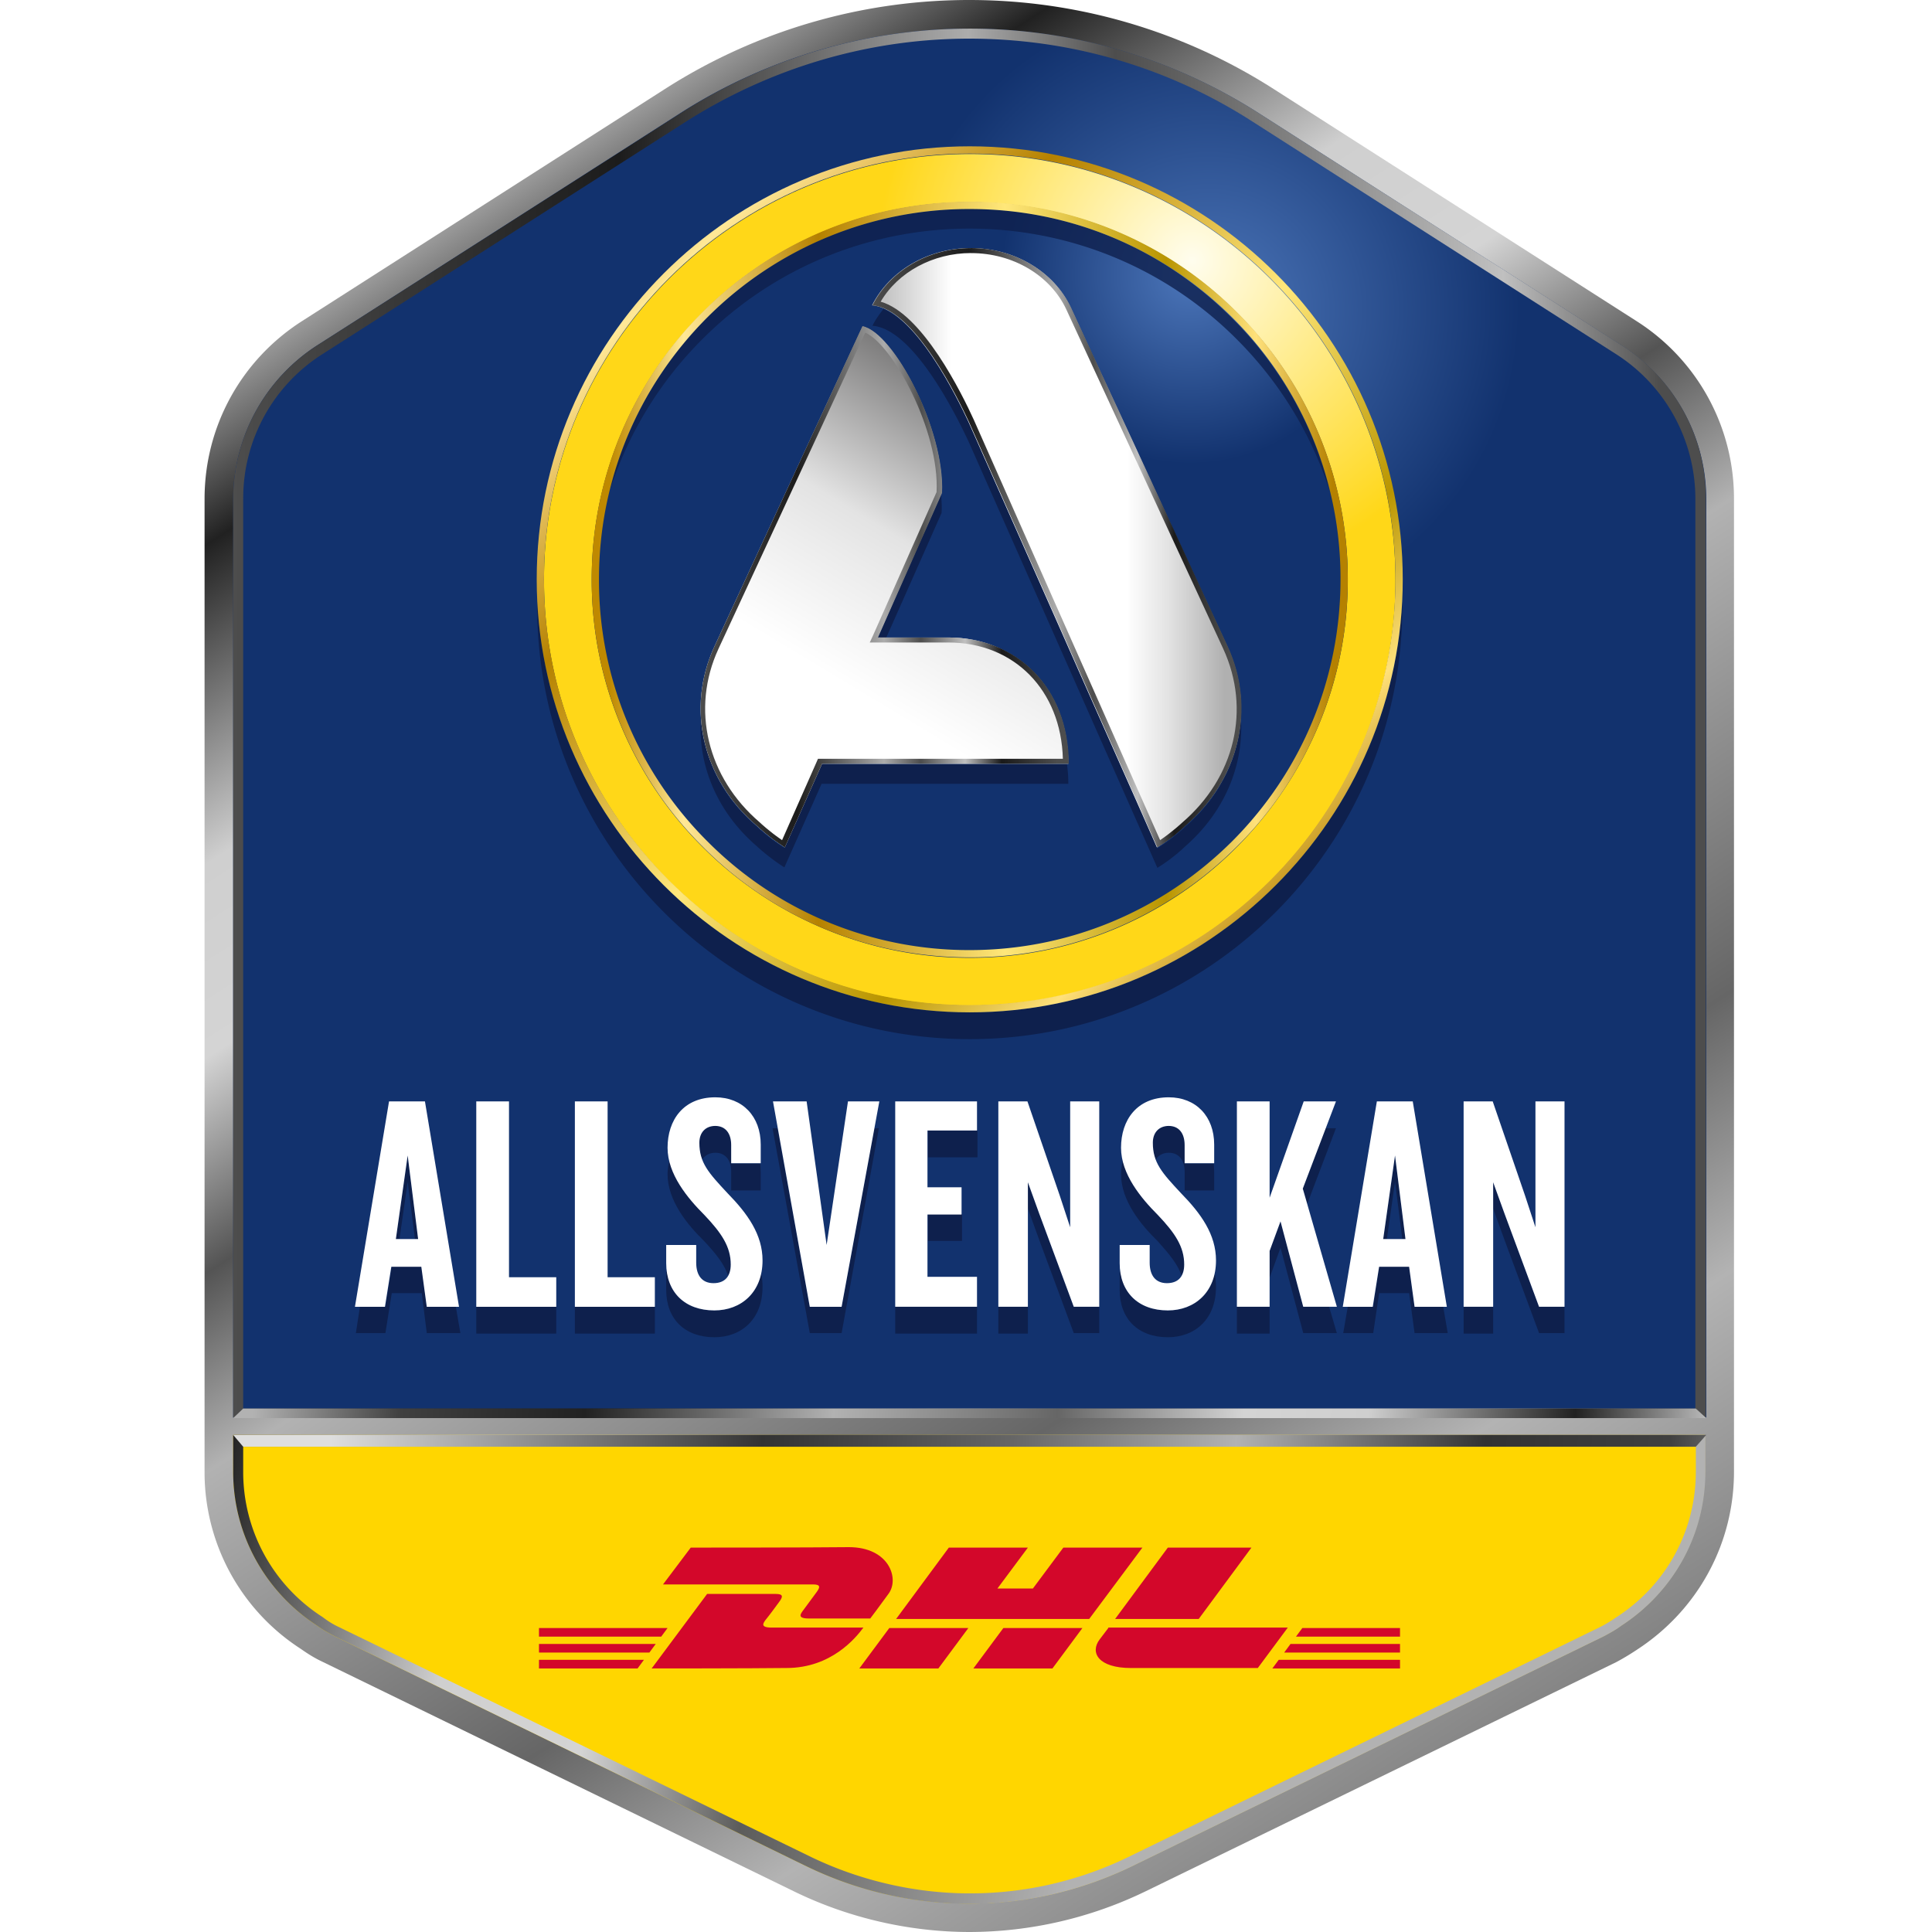
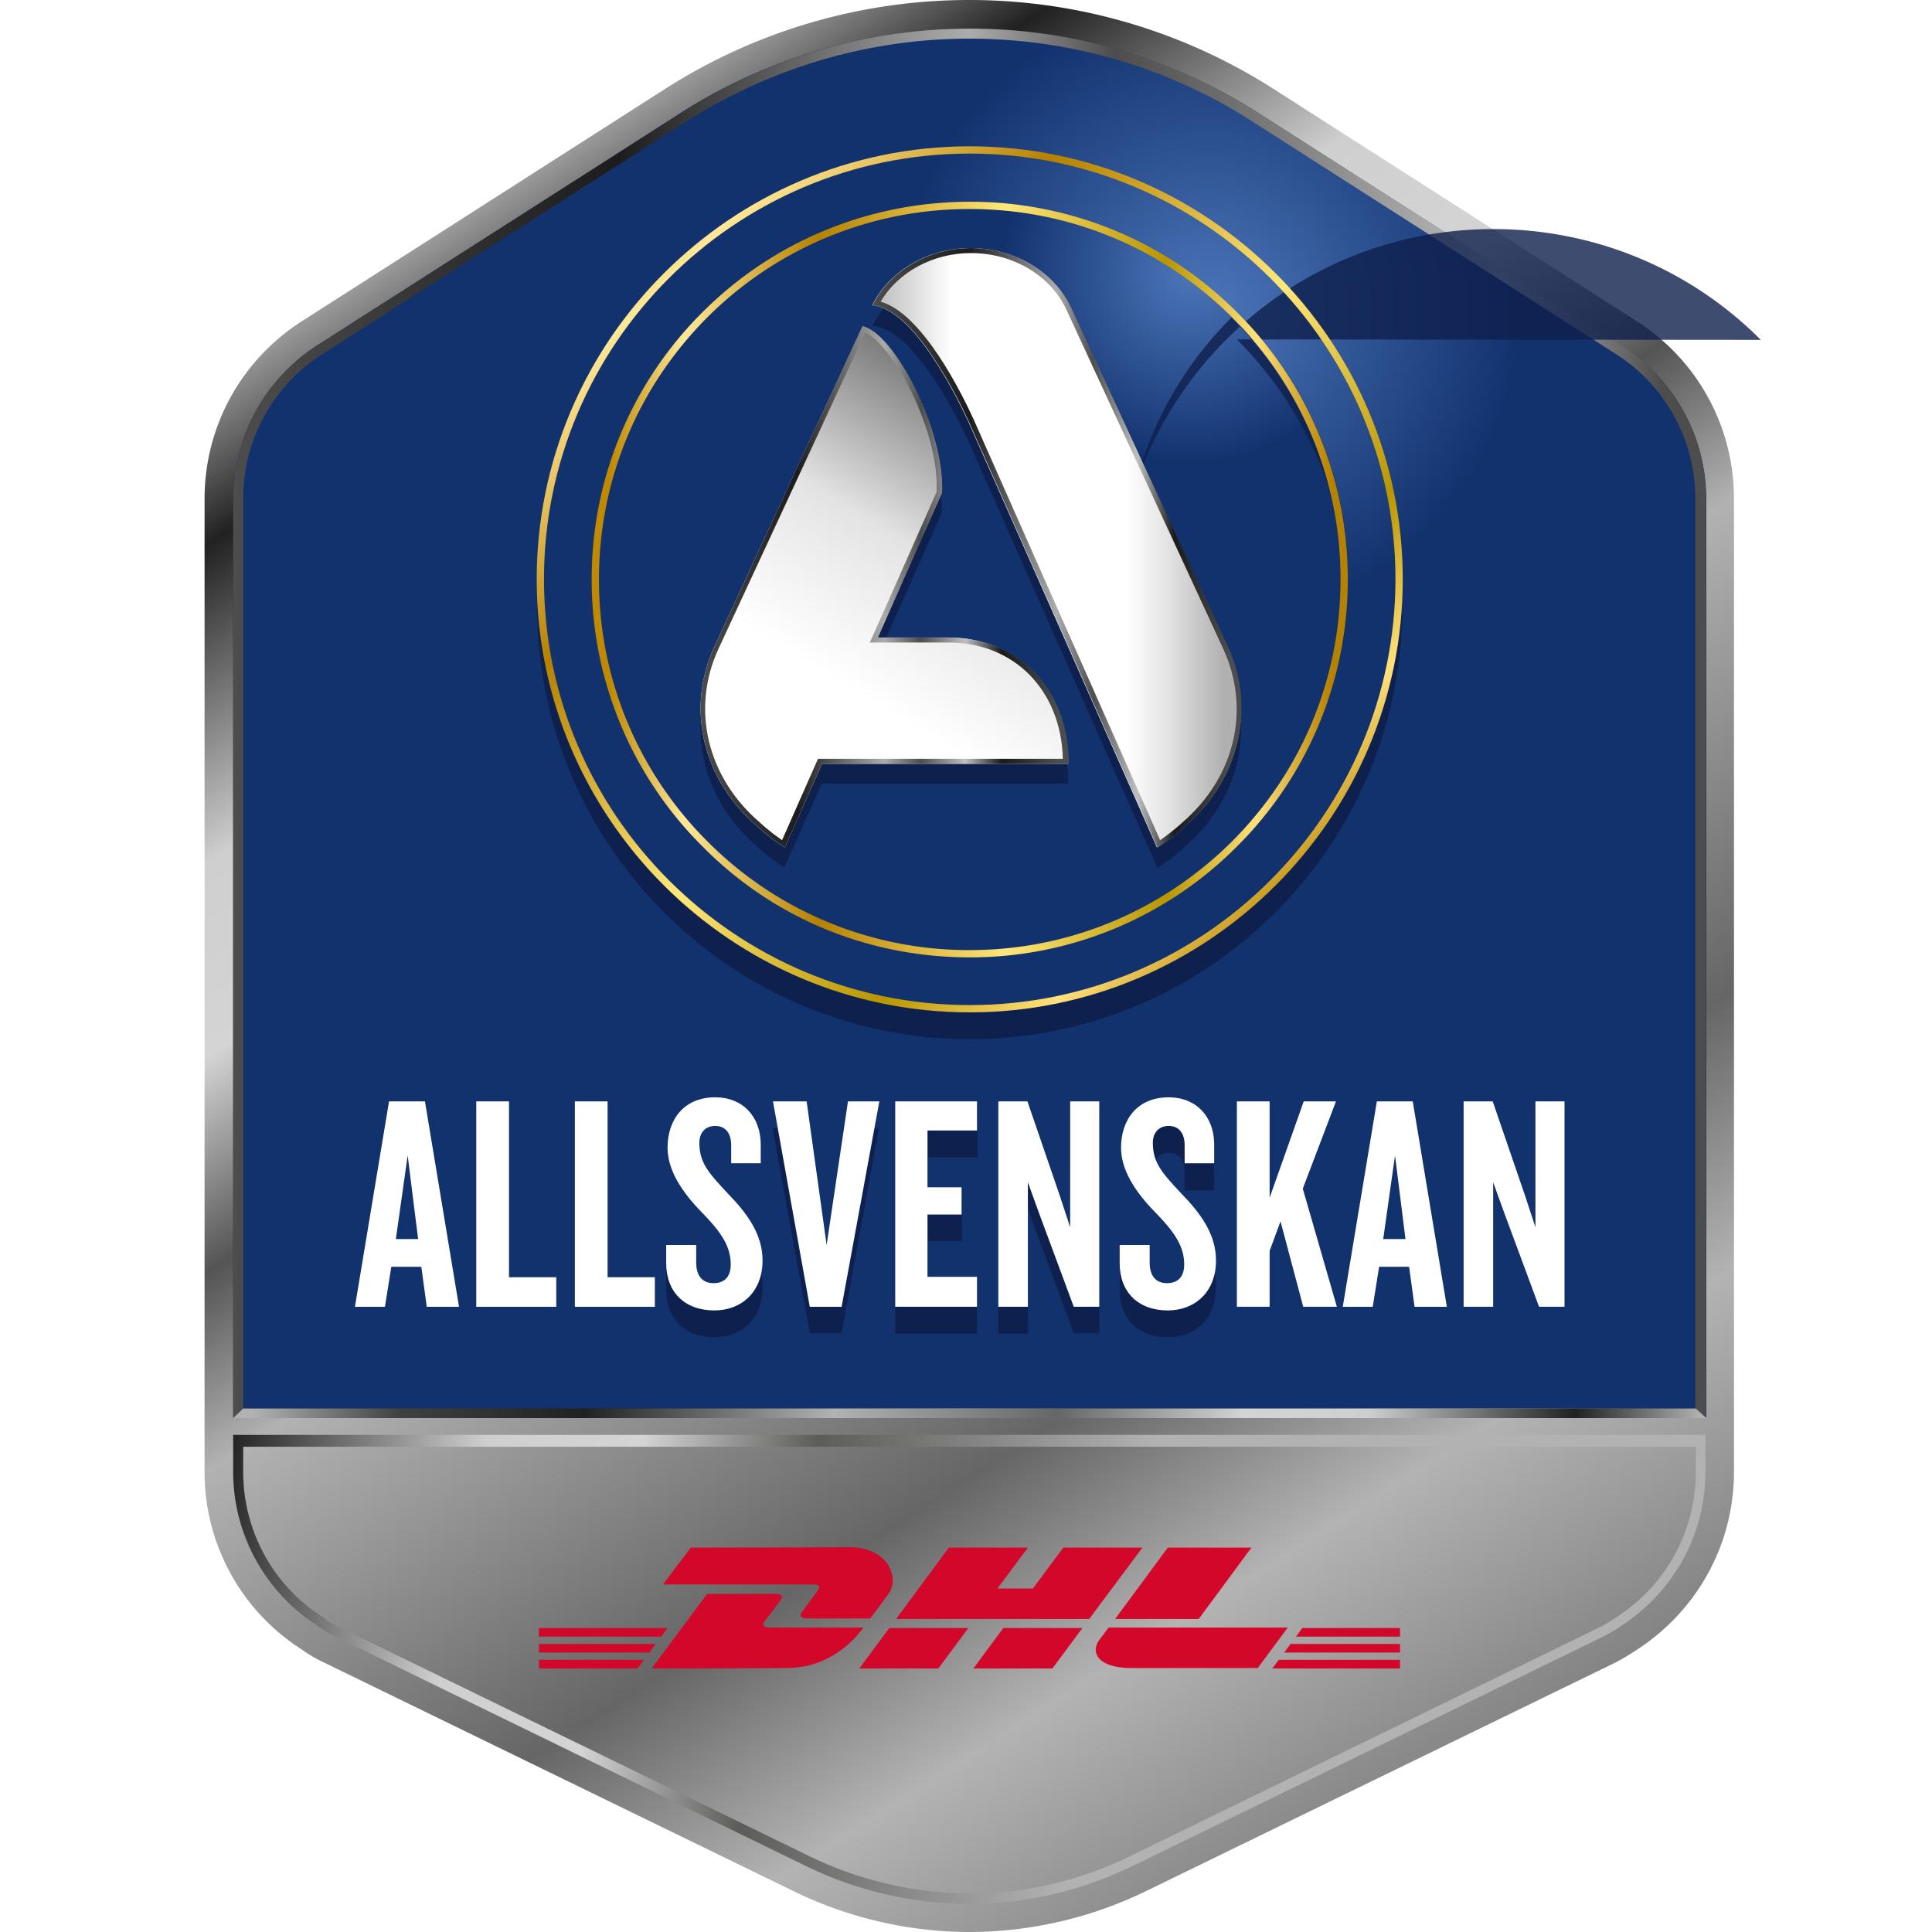
<svg xmlns="http://www.w3.org/2000/svg" width="85" height="85" fill="none" viewBox="0 0 85 85">
  <g clip-path="url(#clip0)">
    <path fill="url(#paint0_linear)" d="M42.664 85c-2.659 0-5.337-.62-7.716-1.78l-20.77-10.114c-.3-.14-.6-.32-.94-.56A9.244 9.244 0 019 64.749v-42.8c0-3.178 1.6-6.097 4.278-7.816L29.25 3.918A24.82 24.82 0 0142.645 0c4.758 0 9.396 1.36 13.394 3.918L72.01 14.133a9.248 9.248 0 014.278 7.817v42.8c0 3.178-1.599 6.097-4.278 7.836-.3.2-.6.38-.9.54L50.38 83.22A17.814 17.814 0 0142.664 85z" />
    <path fill="url(#paint1_radial)" d="M75.069 62.39V21.97c0-2.74-1.4-5.278-3.698-6.757L55.378 4.978a23.63 23.63 0 00-25.448 0L13.957 15.193a8.062 8.062 0 00-3.698 6.757v40.42h64.81v.02z" />
-     <path fill="#FFD600" d="M10.26 63.13v1.62c0 2.838 1.479 5.337 3.697 6.776.24.18.5.32.76.46l20.75 10.115a16.396 16.396 0 0014.334 0l20.75-10.115c.26-.14.52-.28.76-.46 2.218-1.439 3.698-3.918 3.698-6.776v-1.62h-64.75z" />
    <path fill="url(#paint2_linear)" d="M74.609 63.13h-64.35v1.62c0 2.838 1.48 5.337 3.698 6.776.24.18.5.32.76.46l20.75 10.115a16.412 16.412 0 007.177 1.66c2.459 0 4.898-.56 7.177-1.66l20.75-10.115c.26-.14.52-.28.76-.46 2.218-1.439 3.698-3.918 3.698-6.776v-1.62h-.42zm0 1.62c0 2.598-1.3 4.997-3.518 6.416-.26.18-.5.32-.7.42l-20.75 10.115a15.924 15.924 0 01-6.977 1.6c-2.399 0-4.818-.56-6.977-1.6l-20.77-10.115c-.22-.1-.46-.24-.72-.44A7.57 7.57 0 0110.7 64.75V63.65h63.91v1.1z" />
    <path fill="url(#paint3_linear)" d="M71.35 15.193L55.378 4.978a23.584 23.584 0 00-12.714-3.719c-4.418 0-8.836 1.24-12.714 3.719L13.958 15.193a8.062 8.062 0 00-3.699 6.757v40.42H75.05V21.95c.02-2.72-1.38-5.278-3.699-6.757zM74.61 61.97h-63.91V21.95a7.51 7.51 0 013.498-6.377L30.17 5.357C33.908 2.98 38.226 1.7 42.644 1.7c4.438 0 8.756 1.26 12.474 3.658l15.973 10.216a7.556 7.556 0 013.498 6.377v40.02h.02z" />
    <path fill="#0E204D" d="M54.419 14.933c1.899 1.9 3.278 4.178 4.078 6.657a16.178 16.178 0 00-4.318-7.617c-3.059-3.078-7.157-4.777-11.515-4.777-4.358 0-8.456 1.699-11.535 4.757a16.163 16.163 0 00-4.298 7.617 16.61 16.61 0 014.079-6.657c6.477-6.477 17.032-6.477 23.509.02zM42.664 44.539c-10.195 0-18.551-8.056-19.03-18.131v.28c0 10.494 8.535 19.03 19.03 19.03 10.495 0 19.031-8.536 19.031-19.03v-.28c-.48 10.075-8.836 18.131-19.03 18.131z" />
    <path fill="url(#paint4_linear)" d="M74.609 61.97l.46.42h-64.81l.44-.42h63.91z" />
-     <path fill="url(#paint5_linear)" d="M74.609 63.65l.46-.52h-64.81l.44.52h63.91z" />
-     <path fill="#0E204D" d="M17.936 51.995l.32 2.52h.14l-.46-3.679-.52 3.678h.16l.36-2.519zM18.775 58.652h1.48l-.2-1.16h-1.28l-.22-1.778h-1.319l-.28 1.779h-1.12l-.18 1.16h1.3l.28-1.76h1.32l.22 1.76zM24.473 57.493h-3.519v1.18h3.519v-1.18zM28.81 57.493h-3.518v1.18h3.519v-1.18zM32.03 56.114c.08-.14.12-.3.12-.5 0-.78-.4-1.38-1.16-2.18-.62-.619-1.32-1.459-1.54-2.398-.04.2-.08.4-.08.62 0 1.16.86 2.219 1.62 2.958.54.58.88 1.02 1.04 1.5zM32.17 50.376c0-.5-.24-.84-.7-.84-.42 0-.7.28-.7.74 0 .28.04.52.12.74.12-.18.32-.3.58-.3.46 0 .7.34.7.84v.82h1.298v-.82c0-.12-.02-.24-.02-.36H32.17v-.82z" />
    <path fill="#0E204D" d="M31.43 57.653c-1.16 0-1.94-.64-2.08-1.7h-.04v.8c0 1.28.82 2.08 2.12 2.08 1.179 0 2.119-.78 2.119-2.22 0-.2-.02-.4-.06-.58-.22 1.04-1.06 1.62-2.06 1.62zM37.027 57.493h-1.4l-1.419-7.856h-.22l1.64 9.015h1.399l1.64-9.015h-.2l-1.44 7.856zM42.984 57.493h-3.598v1.18h3.598v-1.18zM42.324 53.415h-1.499v1.18h1.5v-1.18zM43.004 49.737h-2.179v1.179h2.179v-1.18zM45.223 57.493h-1.3v1.18h1.3v-1.18zM45.223 52.016v1.159l.5 1.38 1.519 4.097h1.12v-1.159h-1.12l-1.52-4.098-.5-1.38zM52.12 50.376c0-.5-.24-.84-.7-.84-.42 0-.7.28-.7.74 0 .28.04.52.12.74.12-.18.32-.3.58-.3.46 0 .7.34.7.84v.82h1.3v-.82c0-.12-.02-.24-.02-.36h-1.28v-.82zM51.38 57.653c-1.16 0-1.94-.64-2.079-1.7h-.04v.8c0 1.28.82 2.08 2.119 2.08 1.18 0 2.119-.78 2.119-2.22 0-.2-.02-.4-.06-.58-.24 1.04-1.06 1.62-2.059 1.62z" />
-     <path fill="#0E204D" d="M51.98 56.114c.08-.14.12-.3.12-.5 0-.78-.4-1.38-1.16-2.18-.62-.619-1.32-1.459-1.539-2.398-.04.2-.08.4-.08.62 0 1.16.86 2.219 1.62 2.958.519.58.879 1.02 1.039 1.5zM55.858 57.493h-1.44v1.18h1.44v-1.18zM57.317 52.295l.2.66 1.26-3.318h-.46l-1 2.658zM56.338 53.735l-.48 1.3v1.179l.48-1.32 1 3.758h1.478l-.34-1.16h-1.139l-1-3.757zM62.235 58.652h1.46l-.2-1.16h-1.26l-.24-1.778h-1.32l-.26 1.779h-1.119l-.2 1.16h1.32l.26-1.76h1.32l.239 1.76zM61.376 51.995l.32 2.52h.14l-.46-3.679-.52 3.678h.16l.36-2.519zM65.693 57.493h-1.3v1.18h1.3v-1.18zM65.693 52.016v1.159l.5 1.38 1.52 4.097h1.119v-1.159h-1.12l-1.519-4.098-.5-1.38z" />
    <path fill="#fff" d="M18.776 57.493l-.24-1.76h-1.32l-.28 1.76h-1.32l1.5-9.036h1.58l1.499 9.036h-1.42zm-.84-6.657l-.52 3.678h.98l-.46-3.678zM20.954 57.493v-9.036h1.44v7.737h2.079v1.299h-3.519zM25.292 57.493v-9.036h1.44v7.737h2.079v1.299h-3.519zM31.43 57.653c-1.3 0-2.12-.8-2.12-2.08v-.799h1.32v.78c0 .56.26.9.76.9.52 0 .76-.32.76-.82 0-.78-.4-1.38-1.16-2.18-.74-.739-1.62-1.798-1.62-2.958 0-1.22.7-2.219 2.1-2.219 1.199 0 1.999.84 1.999 2.08v.819h-1.3v-.8c0-.5-.24-.84-.7-.84-.42 0-.7.28-.7.74 0 .88.4 1.32 1.24 2.22.88.899 1.54 1.818 1.54 2.958 0 1.4-.94 2.199-2.12 2.199zM37.027 57.493h-1.4l-1.619-9.036h1.48l.88 6.317.939-6.317h1.38l-1.66 9.036zM39.386 57.493v-9.036h3.598v1.28h-2.179v2.498h1.5v1.2h-1.5v2.739h2.179v1.319h-3.598zM47.242 57.493l-1.52-4.098-.499-1.38v5.478h-1.3v-9.036h1.28l1.42 4.138.46 1.4v-5.538h1.279v9.036h-1.12zM51.38 57.653c-1.3 0-2.119-.8-2.119-2.08v-.799h1.32v.78c0 .56.26.9.759.9.52 0 .76-.32.76-.82 0-.78-.4-1.38-1.16-2.18-.74-.739-1.619-1.798-1.619-2.958 0-1.22.7-2.219 2.099-2.219 1.2 0 1.999.84 1.999 2.08v.819h-1.3v-.8c0-.5-.24-.84-.699-.84-.42 0-.7.28-.7.74 0 .88.4 1.32 1.24 2.22.88.899 1.539 1.818 1.539 2.958 0 1.4-.94 2.199-2.119 2.199zM57.337 57.493l-1-3.758-.479 1.3v2.458h-1.44v-9.036h1.44v4.238l1.5-4.238h1.419l-1.46 3.838 1.5 5.198h-1.48zM62.235 57.493l-.24-1.76h-1.32l-.28 1.76h-1.319l1.5-9.036h1.579l1.5 9.036h-1.42zm-.86-6.657l-.52 3.678h.98l-.46-3.678zM67.712 57.493l-1.519-4.098-.5-1.38v5.478h-1.3v-9.036h1.28l1.42 4.138.46 1.4v-5.538h1.279v9.036h-1.12z" />
    <path fill="#D3072A" d="M23.713 72.706v-.38h5.137l-.28.38h-4.857zM23.713 72.006v-.38h5.657l-.28.38h-5.377zM23.713 73.405v-.38h4.618l-.28.38h-4.338zM61.595 72.326v.38h-5.097l.28-.38h4.817zM61.595 73.026v.38h-5.617l.28-.38h5.337zM57.017 72.006l.28-.38h4.298v.38h-4.578zM28.67 73.406l2.44-3.279h3.018c.34 0 .32.12.16.34-.16.22-.44.6-.62.82-.08.12-.24.32.28.32h4.038c-.34.46-1.419 1.778-3.378 1.778-1.58.02-5.937.02-5.937.02zM42.604 71.626l-1.32 1.78h-3.478l1.32-1.78h3.478zM47.622 71.626l-1.32 1.78h-3.478l1.32-1.78h3.478zM48.761 71.626s-.26.34-.38.5c-.44.58-.06 1.26 1.38 1.26h5.577l1.32-1.78H48.76v.02z" />
    <path fill="#D3072A" d="M30.39 68.088l-1.22 1.62h6.597c.34 0 .32.12.16.339-.16.22-.44.6-.62.84-.08.12-.24.32.28.32h2.7s.44-.58.799-1.08c.5-.66.04-2.059-1.74-2.059-1.578.02-6.956.02-6.956.02zM41.745 68.088h3.478l-1.34 1.8h1.56l1.34-1.8h3.478l-2.34 3.139h-8.495l2.319-3.139zM55.058 68.088l-2.319 3.139h-3.678l2.319-3.139h3.678z" />
    <path fill="url(#paint6_radial)" d="M42.664 42.16c-4.438 0-8.616-1.739-11.774-4.877a16.542 16.542 0 01-4.878-11.775c0-4.438 1.74-8.616 4.878-11.774 3.138-3.139 7.316-4.858 11.774-4.858 4.458 0 8.636 1.719 11.775 4.857a16.542 16.542 0 014.877 11.775c0 4.438-1.739 8.636-4.877 11.774-3.139 3.159-7.317 4.878-11.775 4.878z" />
-     <path fill="#0E204D" d="M54.419 14.933c1.899 1.9 3.278 4.178 4.078 6.657a16.178 16.178 0 00-4.318-7.617c-3.059-3.078-7.157-4.777-11.515-4.777-4.358 0-8.456 1.699-11.535 4.757a16.163 16.163 0 00-4.298 7.617 16.61 16.61 0 014.079-6.657c6.477-6.477 17.032-6.477 23.509.02z" opacity=".8" />
+     <path fill="#0E204D" d="M54.419 14.933c1.899 1.9 3.278 4.178 4.078 6.657a16.178 16.178 0 00-4.318-7.617a16.163 16.163 0 00-4.298 7.617 16.61 16.61 0 014.079-6.657c6.477-6.477 17.032-6.477 23.509.02z" opacity=".8" />
    <path fill="#0E204D" d="M38.986 28.067l2.439-5.498c.02-.26 0-.54-.02-.82l-2.799 6.318h.38zM36.147 33.604l-1.14 2.559-.499 1.14c-.72-.44-1.22-.94-1.22-.94-.739-.64-1.339-1.38-1.738-2.18a3.76 3.76 0 01-.22-.499c-.14-.34-.24-.68-.34-1.02-.04-.18-.08-.34-.1-.52l-.06-.499c-.12 2.06.74 4.098 2.459 5.577 0 0 .5.48 1.22.94l1.638-3.678h10.855c0-.3-.02-.58-.06-.86H36.147v-.02zM54.598 31.645a6.77 6.77 0 01-.3 1.54c-.12.34-.24.68-.42.999-.08.16-.18.32-.26.48-.379.62-.879 1.2-1.479 1.719 0 0-.12.12-.34.3-.1.08-.24.2-.38.3-.14.1-.319.22-.499.34L42.624 18.59c-.02-.06-.06-.14-.1-.22l-.3-.6c-.12-.24-.26-.5-.4-.759l-.24-.42c-.72-1.24-1.719-2.579-2.718-2.998-.18.24-.36.48-.48.74 1.86.14 3.798 4.177 4.238 5.117l8.296 18.731c.72-.44 1.22-.94 1.22-.94 1.719-1.499 2.578-3.538 2.458-5.597z" />
    <path fill="url(#paint7_linear)" d="M53.999 28.447l-6.897-14.913c-.74-1.58-2.459-2.62-4.398-2.62-1.879 0-3.578 1-4.338 2.52 1.86.14 3.798 4.178 4.238 5.117L50.9 37.283c.72-.44 1.22-.94 1.22-.94 2.399-2.02 3.138-5.158 1.879-7.896z" />
    <path fill="url(#paint8_linear)" d="M47.002 33.604c0-3.418-2.359-5.557-5.278-5.557h-3.118l2.819-6.357c.16-2.759-2.12-7.077-3.479-7.337L31.43 28.447c-1.259 2.718-.52 5.857 1.88 7.896 0 0 .5.48 1.219.94l1.64-3.679h10.834z" />
    <path fill="url(#paint9_linear)" d="M42.724 11.135c1.84 0 3.498.98 4.198 2.499l6.897 14.913c1.22 2.658.52 5.657-1.82 7.656 0 0-.4.38-.959.76L42.844 18.47c-.52-1.14-2.259-4.678-4.098-5.197.76-1.3 2.299-2.14 3.978-2.14zm0-.22c-1.88 0-3.578 1-4.338 2.519 1.86.14 3.798 4.178 4.238 5.117l8.296 18.732c.72-.44 1.22-.94 1.22-.94 2.378-2.04 3.138-5.178 1.879-7.896l-6.897-14.913c-.74-1.58-2.479-2.62-4.398-2.62z" />
    <path fill="url(#paint10_linear)" d="M38.066 14.633c1.22.54 3.279 4.338 3.139 7.017l-2.799 6.317-.14.3H41.724c2.9 0 4.958 2.099 5.038 5.117H35.987l-.06.14-1.519 3.439c-.56-.38-.96-.76-.98-.78-2.318-1.98-3.038-4.998-1.819-7.636l6.457-13.914zm-.12-.28L31.43 28.447c-1.259 2.718-.52 5.857 1.88 7.896 0 0 .5.48 1.219.94l1.64-3.679h10.854c0-3.418-2.359-5.557-5.277-5.557h-3.119l2.819-6.357c.14-2.759-2.12-7.057-3.499-7.337z" />
-     <path fill="url(#paint11_radial)" d="M42.664 6.777c-10.315 0-18.73 8.396-18.73 18.731 0 10.315 8.395 18.731 18.73 18.731s18.731-8.396 18.731-18.731c-.02-10.335-8.416-18.731-18.73-18.731zM54.42 37.263a16.53 16.53 0 01-11.755 4.877 16.53 16.53 0 01-11.754-4.877 16.53 16.53 0 01-4.878-11.755 16.53 16.53 0 014.878-11.754 16.572 16.572 0 0111.754-4.858c4.258 0 8.516 1.62 11.755 4.857a16.53 16.53 0 014.878 11.755c0 4.418-1.74 8.596-4.878 11.755z" />
    <path fill="url(#paint12_linear)" d="M42.664 42.12a16.53 16.53 0 0011.755-4.877 16.53 16.53 0 004.877-11.755 16.53 16.53 0 00-4.877-11.755 16.572 16.572 0 00-11.755-4.857c-4.258 0-8.516 1.62-11.754 4.857a16.53 16.53 0 00-4.878 11.755 16.53 16.53 0 004.878 11.755c3.118 3.158 7.296 4.877 11.754 4.877zm0-.32a16.21 16.21 0 01-11.534-4.777 16.21 16.21 0 01-4.778-11.535c0-4.358 1.699-8.456 4.778-11.535a16.275 16.275 0 0111.534-4.757c4.358 0 8.456 1.699 11.535 4.757a16.21 16.21 0 014.778 11.535c0 4.358-1.7 8.456-4.778 11.535C51.1 40.1 47.002 41.8 42.664 41.8z" />
    <path fill="url(#paint13_linear)" d="M42.664 6.437c-10.495 0-19.051 8.556-19.051 19.051s8.556 19.051 19.051 19.051 19.051-8.556 19.051-19.051S53.16 6.437 42.665 6.437zm0 37.782c-10.315 0-18.731-8.396-18.731-18.731S32.329 6.757 42.664 6.757c10.315 0 18.731 8.396 18.731 18.731-.02 10.335-8.416 18.731-18.73 18.731z" />
  </g>
  <defs>
    <linearGradient id="paint0_linear" x1="64.946" x2="16.657" y1="78.272" y2="2.628" gradientUnits="userSpaceOnUse">
      <stop stop-color="gray" />
      <stop offset=".143" stop-color="#B3B3B3" />
      <stop offset=".258" stop-color="#666" />
      <stop offset=".462" stop-color="#B2B2B2" />
      <stop offset=".544" stop-color="#545454" />
      <stop offset=".633" stop-color="#D4D4D4" />
      <stop offset=".713" stop-color="#CFCFCF" />
      <stop offset=".845" stop-color="#212121" />
      <stop offset=".95" stop-color="#DEDEDE" />
    </linearGradient>
    <linearGradient id="paint2_linear" x1="79.94" x2="-2.871" y1="77.857" y2="61.159" gradientUnits="userSpaceOnUse">
      <stop stop-color="#B2B2B2" />
      <stop offset=".371" stop-color="#B2B2B2" />
      <stop offset=".544" stop-color="#5C5C5B" />
      <stop offset=".633" stop-color="#D4D4D4" />
      <stop offset=".713" stop-color="#CFCFCF" />
      <stop offset=".845" stop-color="#212121" />
      <stop offset=".95" stop-color="#DEDEDE" />
    </linearGradient>
    <linearGradient id="paint3_linear" x1="10.255" x2="75.059" y1="31.82" y2="31.82" gradientUnits="userSpaceOnUse">
      <stop stop-color="#4D4D4D" />
      <stop offset=".262" stop-color="#1C1C1C" />
      <stop offset=".499" stop-color="#ACACAC" />
      <stop offset=".599" stop-color="#4D4D4D" />
      <stop offset=".862" stop-color="silver" />
      <stop offset=".969" stop-color="#4D4D4D" />
    </linearGradient>
    <linearGradient id="paint4_linear" x1="11.309" x2="79.764" y1="59.863" y2="64.953" gradientUnits="userSpaceOnUse">
      <stop stop-color="#B2B2B2" />
      <stop offset=".094" stop-color="#404040" />
      <stop offset=".212" stop-color="#212121" />
      <stop offset=".371" stop-color="#B2B2B2" />
      <stop offset=".514" stop-color="#666" />
      <stop offset=".633" stop-color="#D4D4D4" />
      <stop offset=".713" stop-color="#CFCFCF" />
      <stop offset=".845" stop-color="#212121" />
      <stop offset=".95" stop-color="#DEDEDE" />
    </linearGradient>
    <linearGradient id="paint5_linear" x1="11.277" x2="79.732" y1="61.045" y2="66.135" gradientUnits="userSpaceOnUse">
      <stop offset=".05" stop-color="#DEDEDE" />
      <stop offset=".326" stop-color="#333" />
      <stop offset=".486" stop-color="#666" />
      <stop offset=".629" stop-color="#B2B2B2" />
      <stop offset=".788" stop-color="#333" />
      <stop offset=".906" stop-color="#404040" />
      <stop offset="1" stop-color="#B2B2B2" />
    </linearGradient>
    <linearGradient id="paint7_linear" x1="38.38" x2="54.609" y1="24.102" y2="24.102" gradientUnits="userSpaceOnUse">
      <stop offset=".037" stop-color="#C4C4C4" />
      <stop offset=".214" stop-color="#fff" />
      <stop offset=".349" stop-color="#fff" />
      <stop offset=".689" stop-color="#fff" />
      <stop offset=".801" stop-color="#E3E3E3" />
      <stop offset=".955" stop-color="#B0B0B0" />
    </linearGradient>
    <linearGradient id="paint8_linear" x1="38.344" x2="48.103" y1="30.841" y2="14.651" gradientUnits="userSpaceOnUse">
      <stop stop-color="#fff" />
      <stop offset=".264" stop-color="#EBEBEB" />
      <stop offset=".357" stop-color="#E3E3E3" />
      <stop offset=".819" stop-color="#646363" />
    </linearGradient>
    <linearGradient id="paint9_linear" x1="38.38" x2="54.609" y1="24.102" y2="24.102" gradientUnits="userSpaceOnUse">
      <stop stop-color="#4D4D4D" />
      <stop offset=".262" stop-color="#1C1C1C" />
      <stop offset=".499" stop-color="#ACACAC" />
      <stop offset=".599" stop-color="#4D4D4D" />
      <stop offset=".719" stop-color="silver" />
      <stop offset=".819" stop-color="#1A1A1A" />
      <stop offset=".969" stop-color="#4D4D4D" />
    </linearGradient>
    <linearGradient id="paint10_linear" x1="30.827" x2="47.005" y1="25.826" y2="25.826" gradientUnits="userSpaceOnUse">
      <stop stop-color="#4D4D4D" />
      <stop offset=".262" stop-color="#1C1C1C" />
      <stop offset=".499" stop-color="#ACACAC" />
      <stop offset=".599" stop-color="#4D4D4D" />
      <stop offset=".719" stop-color="silver" />
      <stop offset=".819" stop-color="#1A1A1A" />
      <stop offset=".969" stop-color="#4D4D4D" />
    </linearGradient>
    <linearGradient id="paint12_linear" x1="26.024" x2="59.29" y1="25.496" y2="25.496" gradientUnits="userSpaceOnUse">
      <stop offset=".024" stop-color="#BF8900" />
      <stop offset=".122" stop-color="#FFE897" />
      <stop offset=".3" stop-color="#B58100" />
      <stop offset=".547" stop-color="#FFE77A" />
      <stop offset=".76" stop-color="#B99500" />
      <stop offset=".879" stop-color="#FFE17B" />
      <stop offset=".98" stop-color="#B58100" />
    </linearGradient>
    <linearGradient id="paint13_linear" x1="25.501" x2="57.751" y1="8.335" y2="40.585" gradientUnits="userSpaceOnUse">
      <stop offset=".024" stop-color="#BF8900" />
      <stop offset=".122" stop-color="#FFE897" />
      <stop offset=".161" stop-color="#F1CF74" />
      <stop offset=".3" stop-color="#B58100" />
      <stop offset=".547" stop-color="#FFE77A" />
      <stop offset=".76" stop-color="#B99500" />
      <stop offset=".879" stop-color="#FFE17B" />
      <stop offset=".98" stop-color="#B58100" />
    </linearGradient>
    <radialGradient id="paint1_radial" cx="0" cy="0" r="1" gradientTransform="translate(53.301 13.421) scale(53.668)" gradientUnits="userSpaceOnUse">
      <stop stop-color="#4C76BA" />
      <stop offset=".258" stop-color="#12326E" />
    </radialGradient>
    <radialGradient id="paint6_radial" cx="0" cy="0" r="1" gradientTransform="translate(52.314 12.171) scale(32.083)" gradientUnits="userSpaceOnUse">
      <stop stop-color="#4C76BA" />
      <stop offset=".258" stop-color="#12326E" />
    </radialGradient>
    <radialGradient id="paint11_radial" cx="0" cy="0" r="1" gradientTransform="translate(52.446 11.47) scale(21.628)" gradientUnits="userSpaceOnUse">
      <stop stop-color="#FFFDEE" />
      <stop offset=".64" stop-color="#FFD718" />
    </radialGradient>
    <clipPath id="clip0">
      <path fill="#fff" d="M0 0h85v85H0z" />
    </clipPath>
  </defs>
</svg>